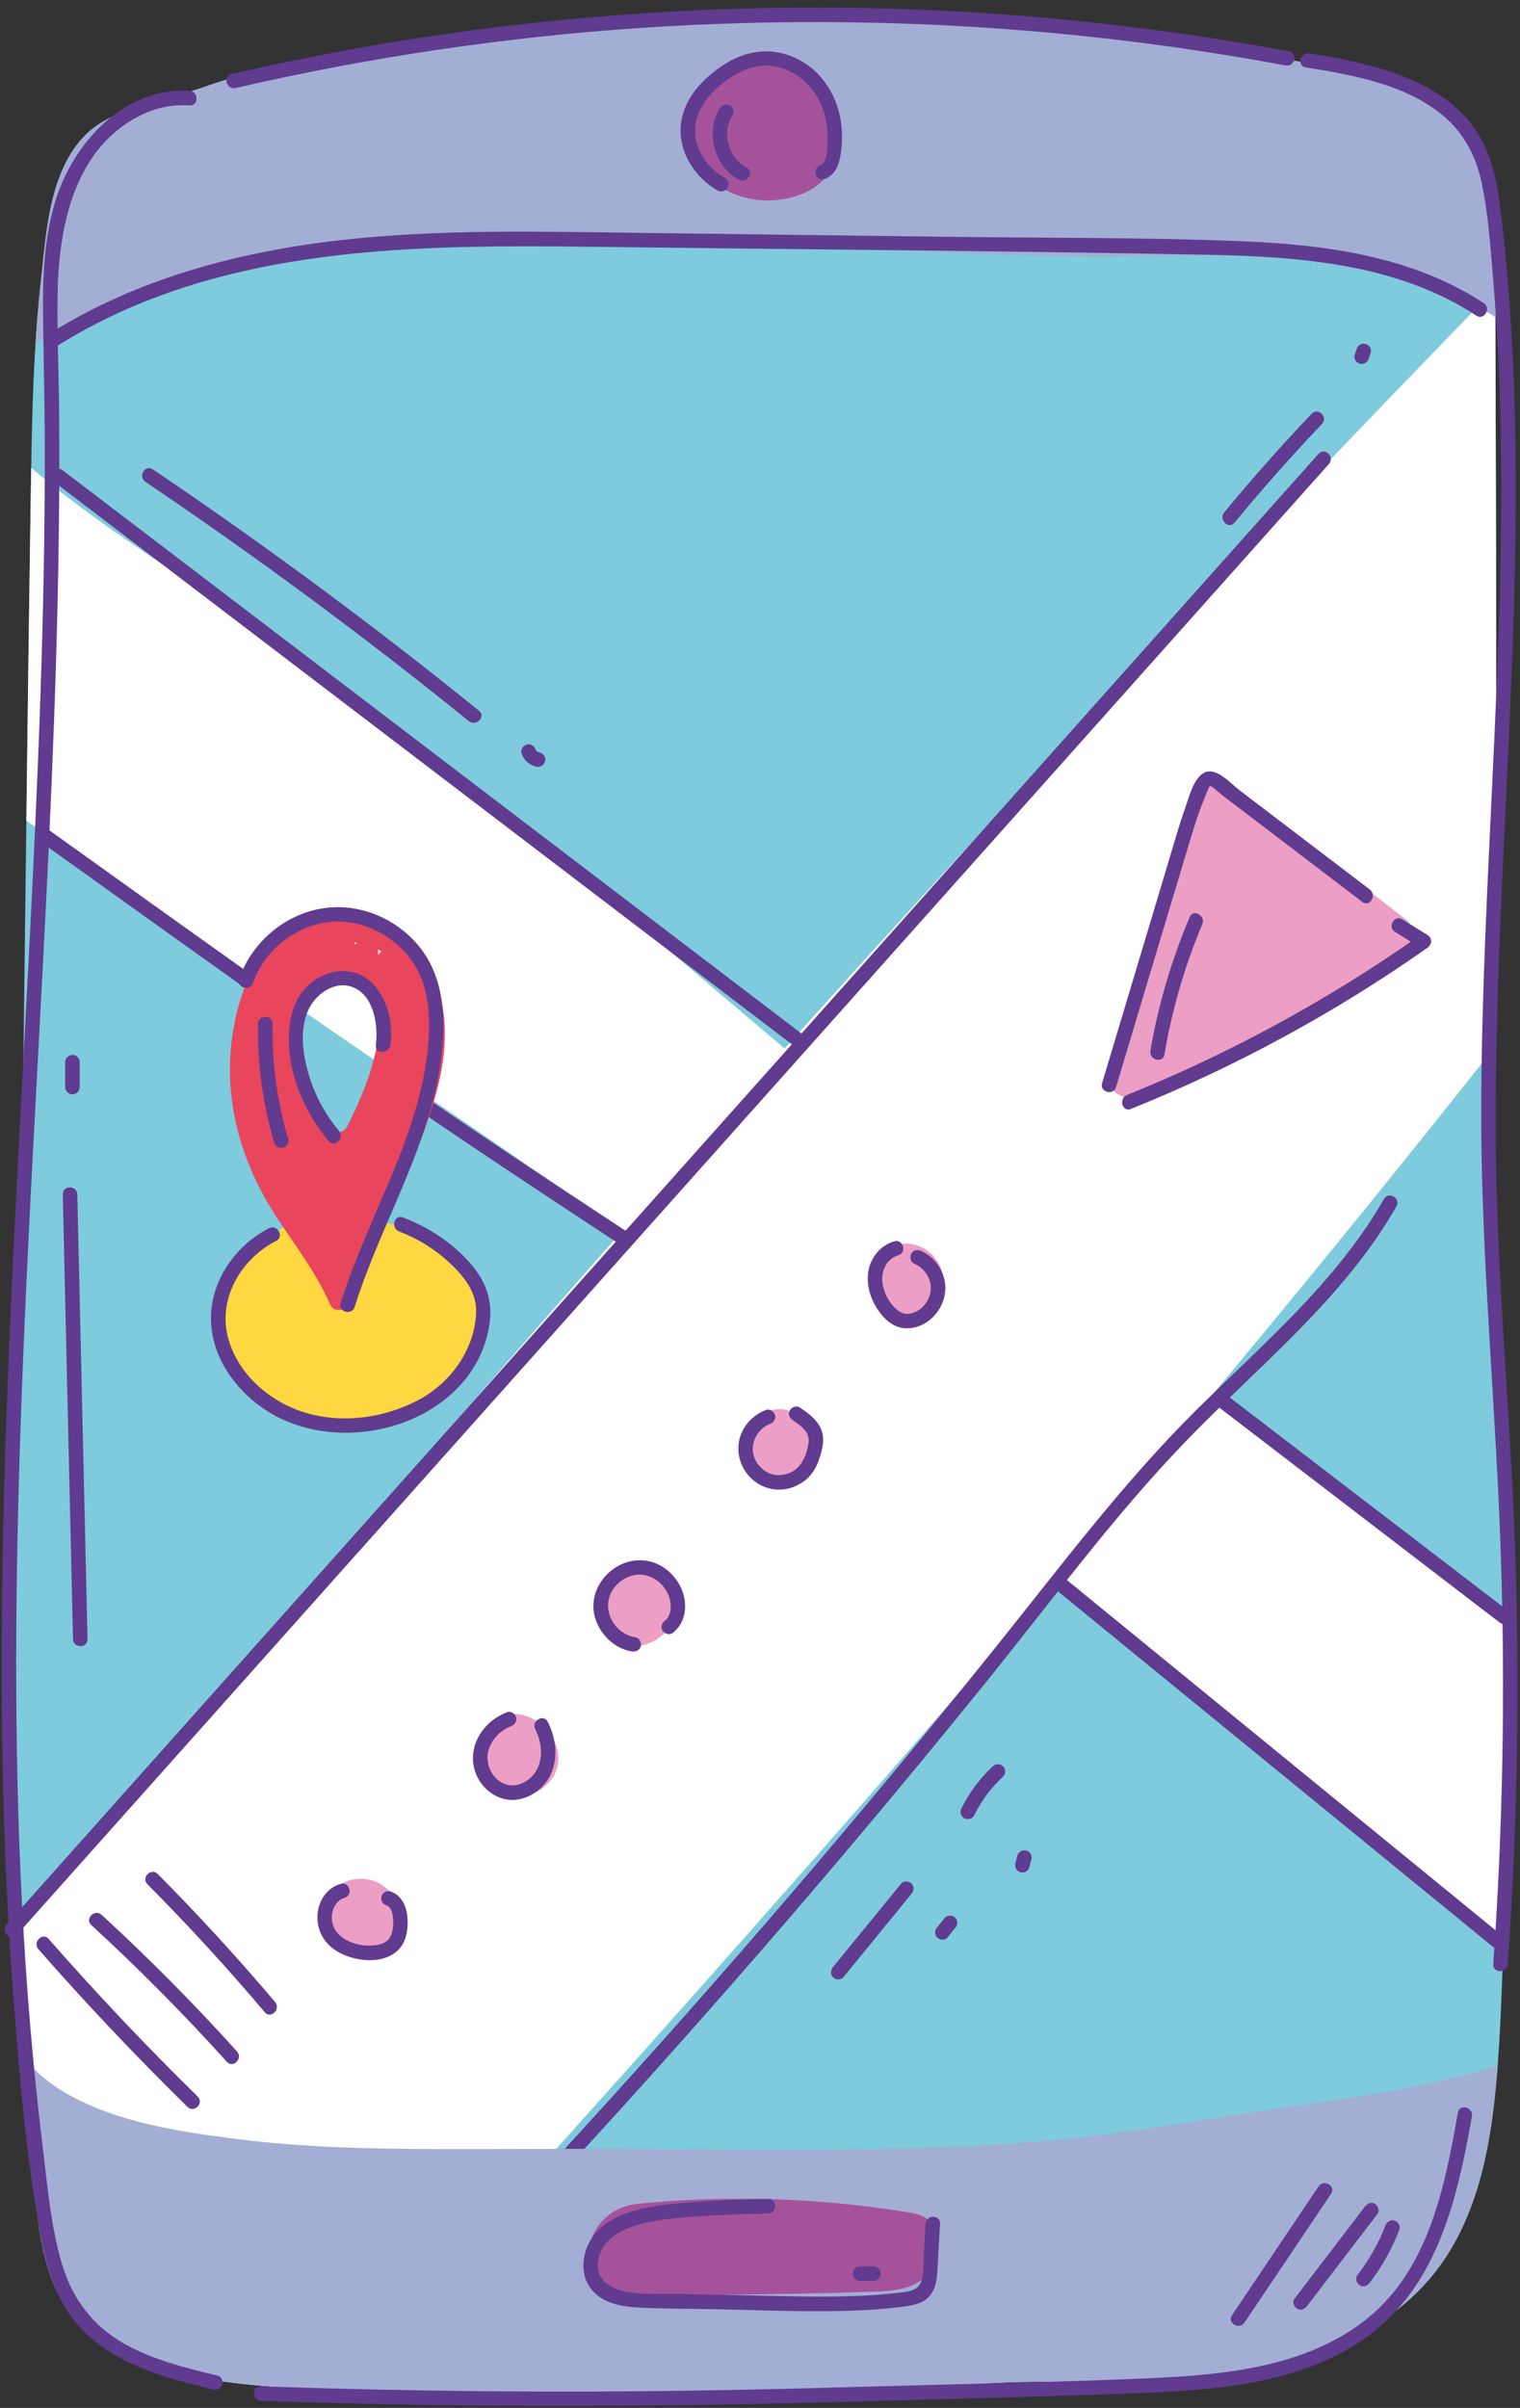
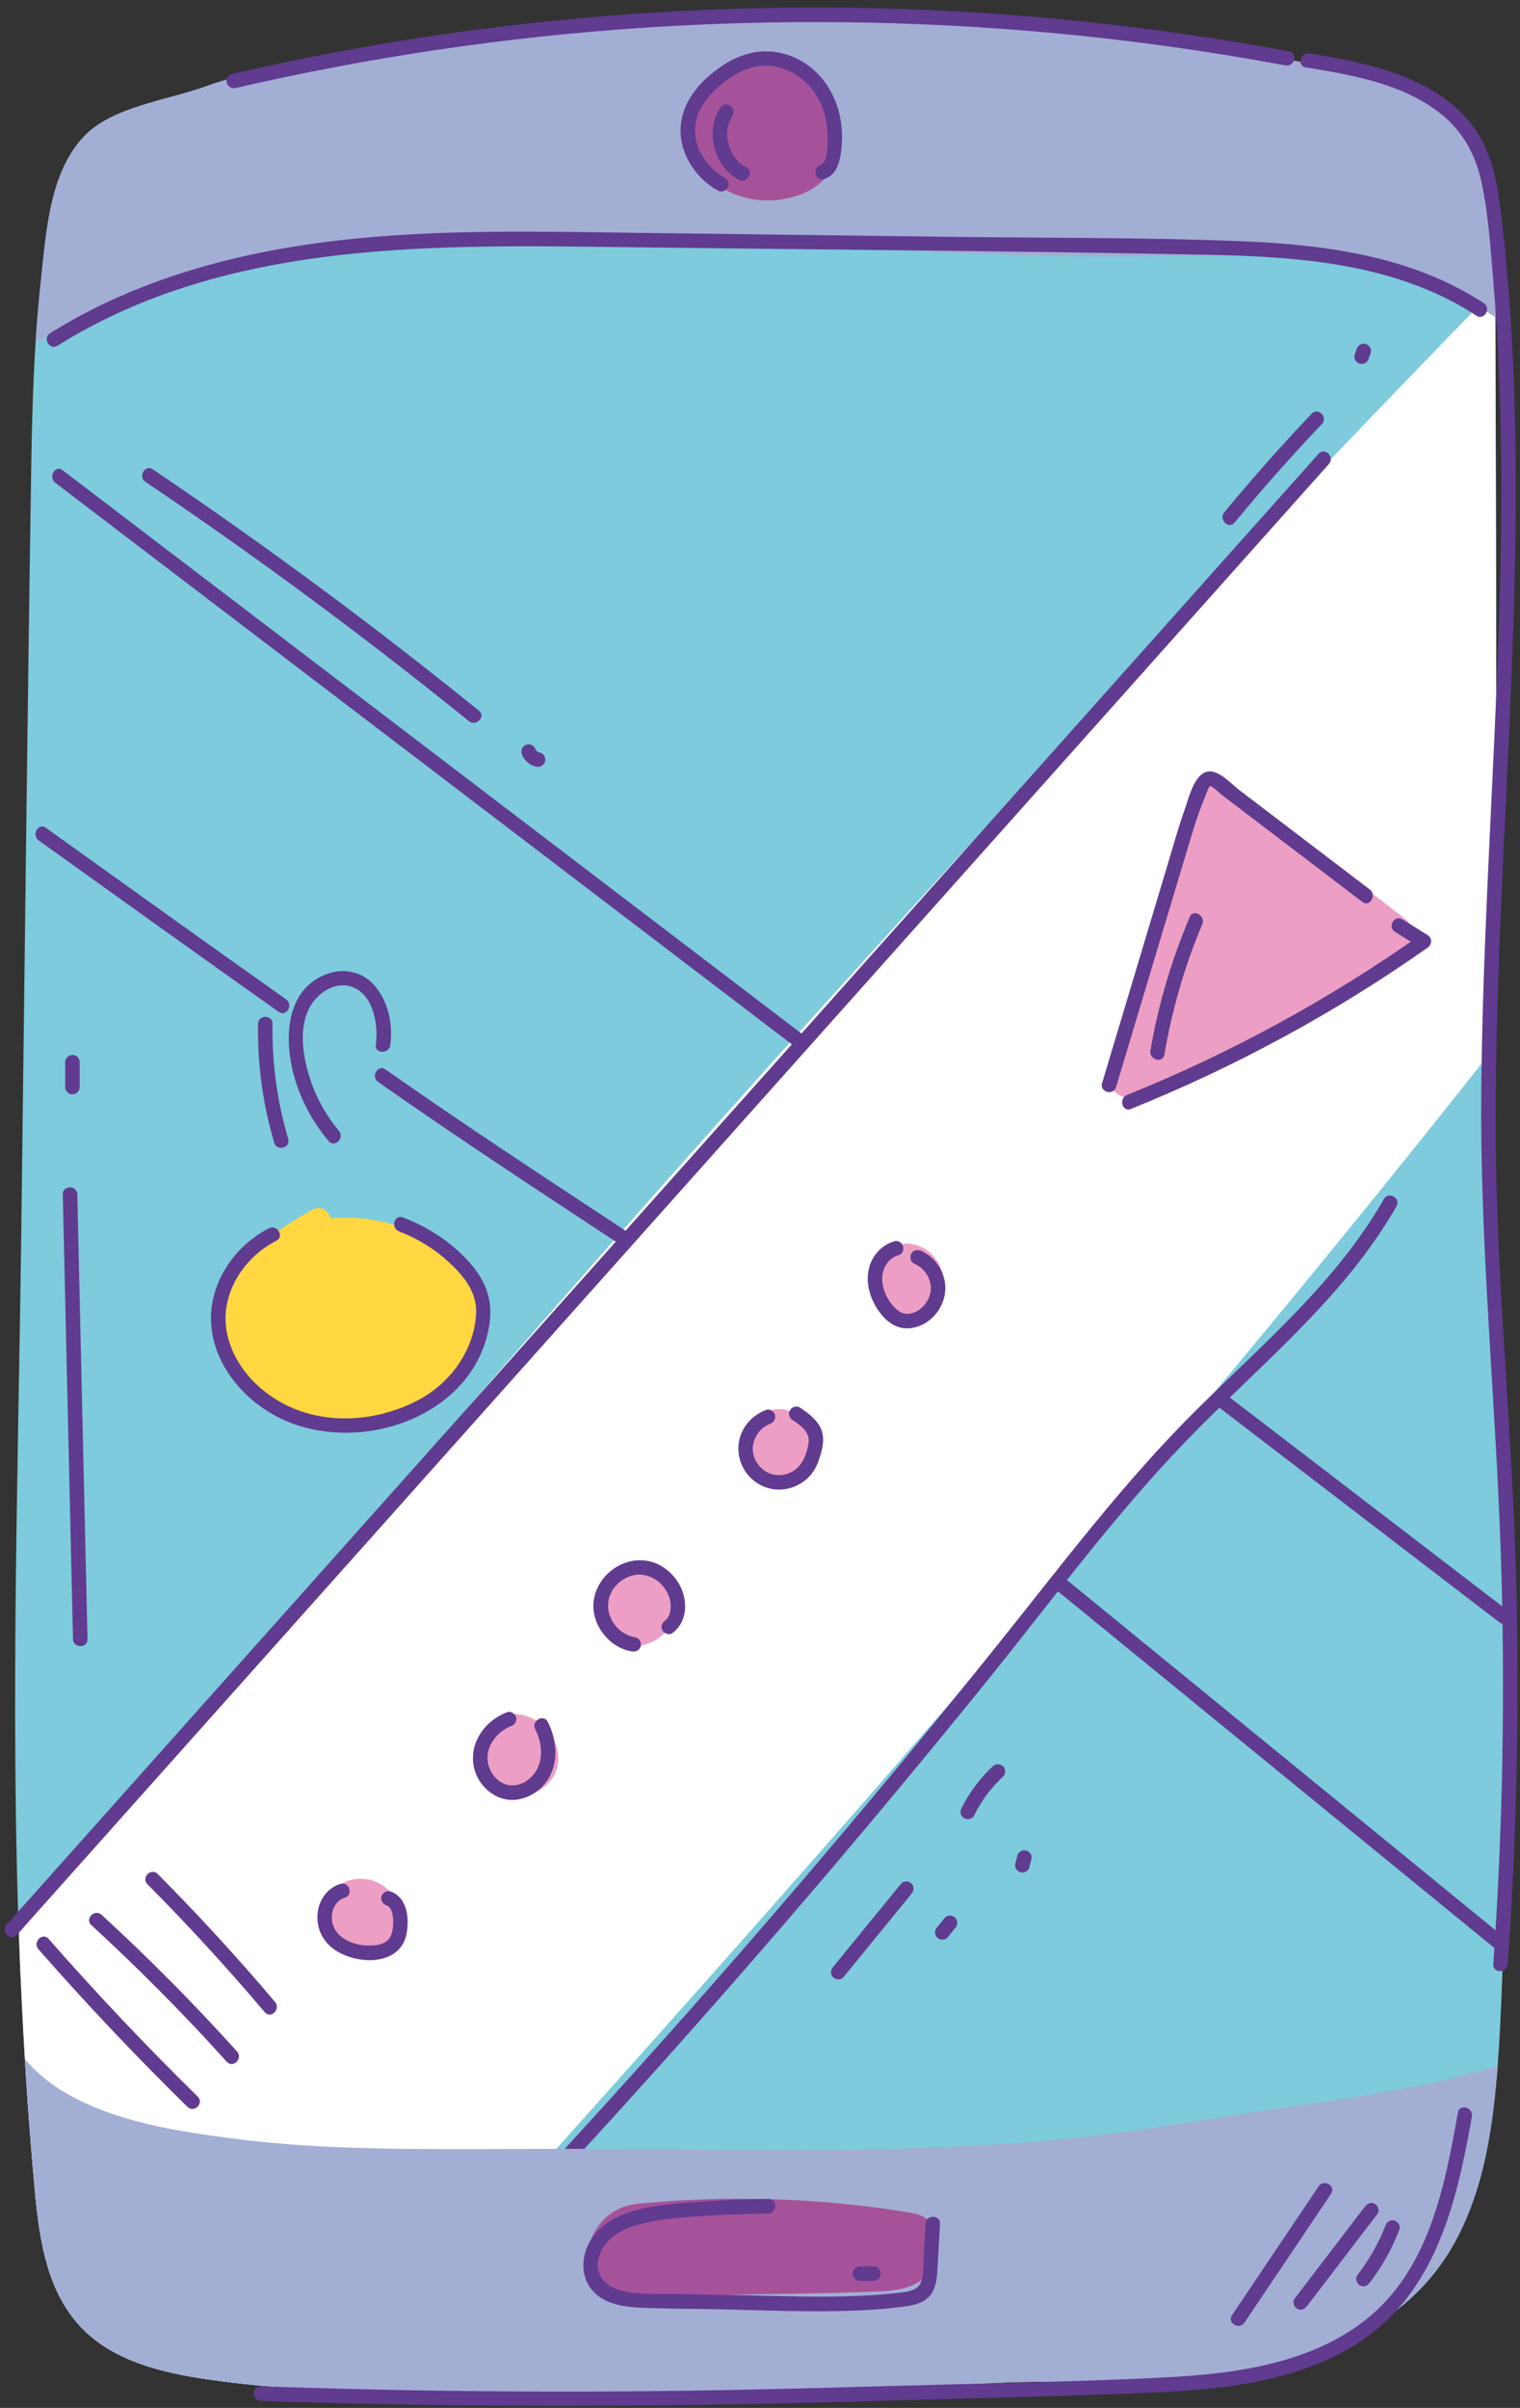
<svg xmlns="http://www.w3.org/2000/svg" height="298.5" preserveAspectRatio="xMidYMid meet" version="1.0" viewBox="118.4 63.2 188.5 298.5" width="188.5" zoomAndPan="magnify">
  <rect x="118.4" y="63.2" width="188.5" height="298.5" fill="#333333" stroke="none" />
  <g id="change1_1">
    <path d="M303.648,89.176c-0.431-5.473-2.106-11.397-7.424-14.009c-3.135-1.54-6.791-2.124-10.17-2.9 c-3.744-0.859-7.505-1.646-11.28-2.359c-7.425-1.404-14.902-2.517-22.411-3.368c-29.8-3.374-60.072-2.283-89.56,3.172 c-6.345,1.174-12.803,2.007-18.902,4.208c-4.567,1.648-11.378,2.497-14.872,5.978c-4.561,4.544-4.917,12.334-5.578,18.333 c-0.845,7.67-1.064,15.39-1.183,23.1c-0.492,31.723-0.827,63.449-1.238,95.173c-0.413,31.808-1.522,63.707,0.099,95.495 c0.395,7.75,0.904,15.503,1.637,23.229c0.556,5.858,1.537,12.209,5.817,16.61c4.726,4.859,12.329,5.957,18.734,6.74 c7.566,0.925,15.201,0.941,22.812,1.027c15.968,0.18,31.94,0.221,47.906-0.135c8.027-0.179,16.053-0.459,24.071-0.874 c7.267-0.375,18.078,0.195,25.308-0.649c11.909-1.39,24.359-4.974,30.894-15.9c3.171-5.302,4.574-11.449,5.311-17.522 c0.841-6.934,0.968-13.954,1.256-20.926c1.322-31.983-1.502-64.907-1.179-96.914c0.321-31.824,0.287-63.65,0.176-95.475 c-0.014-3.978-0.029-7.956-0.045-11.934C303.815,95.913,303.912,92.529,303.648,89.176z" fill="#7dcbdc" />
  </g>
  <g id="change2_1">
-     <path d="M241.455,214.613c-13.711-11.144-27.14-22.619-40.622-34.038c-13.341-11.3-26.819-22.462-40.941-32.781 c-6.832-4.992-13.872-9.658-20.911-14.348c-5.75-3.831-11.454-7.761-16.711-12.248c-0.001,0.044-0.002,0.088-0.002,0.132 c-0.226,14.539-0.417,29.079-0.598,43.619c9.594,6.592,19.188,13.185,28.782,19.777c14.791,10.163,29.586,20.322,44.373,30.491 c7.081,4.87,14.117,9.799,20.935,15.034c6.275,4.819,12.384,9.854,18.414,14.976c12.239,10.396,24.124,21.198,36.262,31.71 c11.11,9.622,22.461,19.003,34.403,27.58c0.012-0.306,0.023-0.613,0.036-0.919c0.549-13.284,0.38-26.731,0.021-40.206 c-7.259-5.276-14.477-10.608-21.639-16.016C269.13,236.705,255.195,225.78,241.455,214.613z" fill="#fff" />
-   </g>
+     </g>
  <g id="change2_2">
    <path d="M225.443,286.689c13.484-15.407,26.836-30.93,39.988-46.622c13.011-15.524,25.822-31.216,38.368-47.118 c0.192-27.246,0.168-54.494,0.074-81.741c-0.014-3.978-0.029-7.956-0.044-11.934c0-0.091,0.001-0.183,0-0.275 c-12.802,13.147-25.499,26.396-38.076,39.759c-15.505,16.474-30.838,33.112-45.994,49.907s-30.137,33.751-44.938,50.861 c-13.353,15.436-26.374,31.154-39.705,46.607c-4.774,5.535-9.638,11.059-14.375,16.688c0.108,3.059,0.232,6.118,0.388,9.175 c0.395,7.75,0.904,15.503,1.637,23.229c0.556,5.858,1.537,12.209,5.817,16.61c4.726,4.859,12.329,5.957,18.734,6.74 c4.365,0.534,8.753,0.761,13.146,0.878c8.015-8.86,16.022-17.727,24.006-26.615C198.214,317.533,211.895,302.169,225.443,286.689z" fill="#fff" />
  </g>
  <g id="change3_1">
    <path d="M126.738,103.485c3.391-1.93,6.786-3.404,10.493-4.601c8.067-2.603,16.442-4.109,24.862-4.983 c32.236-3.344,64.683,1.339,96.971,1.088c11.516-0.089,23.178-0.82,34.341,2.653c3.691,1.148,7.222,2.755,10.434,4.875 c-0.004-1.082-0.008-2.163-0.012-3.245c-0.013-3.361,0.084-6.744-0.18-10.098c-0.431-5.473-2.106-11.397-7.424-14.009 c-3.135-1.54-6.791-2.124-10.17-2.9c-3.744-0.859-7.505-1.646-11.28-2.359c-7.425-1.404-14.902-2.517-22.411-3.368 c-29.8-3.374-60.072-2.283-89.56,3.172c-6.345,1.174-12.803,2.008-18.902,4.208c-4.567,1.648-11.378,2.497-14.872,5.978 c-4.561,4.544-4.917,12.334-5.578,18.333c-0.274,2.49-0.477,4.986-0.638,7.485C124.131,104.988,125.432,104.228,126.738,103.485z" fill="#a3aed5" />
  </g>
  <g fill="#ed9ec4" id="change4_2">
    <path d="M167.279,298.5c-0.175-0.372-0.466-0.716-0.739-1.008c-0.273-0.292-0.607-0.54-0.95-0.742 c-0.73-0.431-1.48-0.593-2.315-0.653c-0.404-0.029-0.867,0.062-1.24,0.126c-0.396,0.068-0.78,0.26-1.137,0.421 c-0.588,0.265-1.048,0.715-1.439,1.215c-0.059,0.044-0.126,0.077-0.181,0.128c-0.327,0.211-0.584,0.492-0.773,0.842 c-0.219,0.344-0.338,0.716-0.356,1.115c-0.089,0.399-0.071,0.797,0.054,1.196c0.166,0.514,0.446,1.009,0.839,1.388 c0.06,0.12,0.116,0.241,0.19,0.356c0.336,0.522,0.774,1.029,1.296,1.396c0.124,0.101,0.264,0.207,0.434,0.332 c0.328,0.24,0.736,0.384,1.11,0.515c0.392,0.138,0.838,0.174,1.244,0.194c0.417,0.02,0.849-0.051,1.252-0.15 c0.744-0.184,1.565-0.646,2.062-1.236c0.53-0.629,0.703-0.941,0.996-1.709c0.154-0.403,0.183-0.859,0.222-1.279 c0.038-0.407-0.057-0.877-0.121-1.251C167.655,299.275,167.458,298.879,167.279,298.5z" fill="inherit" />
    <path d="M186.085,277.486c-0.12-0.14-0.254-0.266-0.397-0.382c-0.327-0.266-0.686-0.574-1.073-0.771 c-0.748-0.382-1.621-0.692-2.478-0.635c-0.403,0.027-0.856,0.061-1.243,0.216c-0.721,0.288-1.072,0.453-1.656,0.987 c-0.14,0.128-0.251,0.296-0.363,0.442c-0.106,0.137-0.237,0.285-0.328,0.441c-0.199,0.34-0.366,0.72-0.453,1.106 c-0.19,0.846-0.174,1.537,0.006,2.386c0.029,0.136,0.073,0.267,0.124,0.396c0.141,0.357,0.294,0.792,0.524,1.124 c0.044,0.064,0.091,0.121,0.135,0.183c0.051,0.111,0.1,0.226,0.15,0.331c0.179,0.372,0.462,0.702,0.728,1.011 c0.266,0.31,0.636,0.571,0.966,0.786c0.671,0.438,1.625,0.695,2.424,0.645c0.396-0.025,0.87-0.072,1.26-0.221 c0.243-0.093,0.634-0.239,0.908-0.396c0.188-0.107,0.356-0.253,0.525-0.384c0.473-0.365,0.703-0.631,1.072-1.146 c0.248-0.346,0.405-0.76,0.54-1.159c0.271-0.8,0.24-1.856-0.022-2.654C187.137,278.888,186.702,278.202,186.085,277.486z" fill="inherit" />
    <path d="M202.601,259.987c-0.289-0.729-0.613-1.388-1.216-1.923c-0.618-0.549-1.187-0.887-1.973-1.149 c-0.765-0.255-1.556-0.216-2.332-0.069c-0.775,0.147-1.378,0.566-1.972,1.049c-0.117,0.095-0.217,0.196-0.312,0.314 c-0.204,0.252-0.412,0.511-0.577,0.793c-0.009,0.006-0.018,0.012-0.026,0.018c-0.24,0.178-0.5,0.353-0.713,0.565 c-0.048,0.048-0.091,0.099-0.133,0.152c-0.196,0.24-0.407,0.484-0.567,0.752c-0.19,0.319-0.335,0.686-0.447,1.036 c-0.021,0.065-0.035,0.131-0.048,0.199c-0.062,0.313-0.113,0.65-0.125,0.971c-0.003,0.068,0.002,0.135,0.008,0.203 c0.025,0.3,0.061,0.617,0.127,0.912c0.018,0.079,0.046,0.152,0.074,0.227c0.113,0.293,0.224,0.604,0.384,0.878 c0.401,0.683,0.924,1.152,1.568,1.595c0.313,0.215,0.69,0.339,1.037,0.48c0.144,0.059,0.289,0.108,0.442,0.138 c0.874,0.172,1.487,0.169,2.363,0.006c0.159-0.029,0.311-0.079,0.462-0.137c0.373-0.144,0.769-0.293,1.114-0.505 c0.334-0.206,0.643-0.463,0.945-0.711c0.135-0.111,0.262-0.232,0.379-0.361c0.384-0.423,0.751-0.889,1.03-1.391 c0.439-0.791,0.65-1.537,0.733-2.428c0.026-0.283-0.014-0.525-0.053-0.812C202.73,260.495,202.707,260.253,202.601,259.987z" fill="inherit" />
    <path d="M218.585,240.618c-0.26-0.675-0.462-1.111-0.981-1.64c-0.48-0.488-0.926-0.696-1.55-0.934 c-0.349-0.133-0.75-0.185-1.122-0.159c-0.346,0.024-0.736,0.046-1.073,0.171c-0.762,0.284-0.977,0.418-1.598,0.928 c-0.172,0.141-0.329,0.327-0.475,0.526c-0.195,0.121-0.381,0.256-0.549,0.423c-0.156,0.202-0.313,0.405-0.469,0.607 c-0.271,0.468-0.408,0.973-0.41,1.514c0.017,0.578,0.033,1.156,0.05,1.735c0.036,0.266,0.071,0.532,0.107,0.798 c0.093,0.39,0.272,0.73,0.537,1.02c0.133,0.225,0.313,0.405,0.538,0.538c0.29,0.265,0.63,0.444,1.02,0.537 c0.786,0.238,1.749,0.232,2.533-0.014c0.824-0.259,1.487-0.657,2.123-1.241c0.292-0.269,0.539-0.62,0.759-0.935 c0.222-0.318,0.366-0.74,0.502-1.078c0.056-0.14,0.102-0.282,0.127-0.431c0.001-0.008,0.003-0.017,0.004-0.026 c0.103-0.305,0.173-0.619,0.174-0.952c-0.001-0.275-0.038-0.54-0.109-0.797C218.698,241.006,218.657,240.805,218.585,240.618z" fill="inherit" />
    <path d="M235.165,220.646c-0.145-0.373-0.282-0.773-0.521-1.101c-0.226-0.309-0.472-0.674-0.778-0.929 c-0.295-0.246-0.639-0.545-1.005-0.718c-0.294-0.139-0.604-0.281-0.916-0.379c-0.082-0.026-0.165-0.044-0.249-0.057 c-0.532-0.143-1.063-0.143-1.595,0c-0.508,0.143-0.949,0.4-1.324,0.771c-0.227,0.287-0.484,0.571-0.663,0.894 c-0.01,0.017-0.017,0.036-0.026,0.053c-0.025,0.024-0.056,0.038-0.081,0.062c-0.263,0.236-0.483,0.537-0.662,0.838 c-0.152,0.256-0.254,0.558-0.362,0.834c-0.024,0.062-0.046,0.123-0.06,0.188c-0.066,0.299-0.101,0.624-0.128,0.929 c-0.005,0.056-0.008,0.111-0.006,0.167c0.011,0.379,0.056,0.767,0.159,1.133c0.203,0.72,0.572,1.342,1.084,1.884 c0.468,0.495,1.221,0.954,1.892,1.09c0.763,0.154,1.566,0.201,2.312-0.076c0.292-0.108,0.723-0.261,1.016-0.465 c0.304-0.211,0.656-0.448,0.907-0.74c0.234-0.272,0.503-0.576,0.671-0.909c0.166-0.329,0.357-0.717,0.429-1.097 c0.066-0.349,0.152-0.79,0.116-1.171C235.341,221.471,235.31,221.019,235.165,220.646z" fill="inherit" />
  </g>
  <g id="change4_1">
    <path d="M292.747,177.183c-7.291-5.675-14.658-11.25-22.111-16.711c-1.308-0.958-3.346-0.22-4.105,1.076 c-0.564,0.965-7.49,23.649-10.794,34.003c-0.361,1.13,0.156,2.467,1.075,3.153c1.038,0.775,2.182,0.752,3.332,0.235 c6.038-2.718,12-5.598,17.933-8.537c2.912-1.442,5.822-2.891,8.724-4.354c2.529-1.275,4.882-2.779,6.414-5.23 C293.847,179.81,293.759,177.97,292.747,177.183z" fill="#ed9ec4" />
  </g>
  <g id="change5_1">
    <path d="M222.38,80.087c-0.169-1.975-0.916-3.892-2.098-5.482c-1.211-1.628-2.88-3.184-4.945-3.569 c-2.49-0.464-5.099,0.662-7.087,2.11c-1.859,1.354-4.227,3.503-3.987,6.04c0.015,0.159,0.054,0.311,0.105,0.457 c-0.053,1.231,0.165,2.48,0.644,3.559c1.61,3.625,6.08,5.209,9.805,4.783c2.047-0.234,4.083-0.912,5.586-2.38 C221.865,84.18,222.553,82.106,222.38,80.087z" fill="#a6529a" />
  </g>
  <g id="change6_1">
    <path d="M305.387,306.685c1.203-17.245,1.511-34.55,0.898-51.827c-0.612-17.233-2.366-34.399-2.404-51.655 c-0.038-17.179,1.022-34.333,1.772-51.489c0.748-17.102,1.195-34.259-0.079-51.348c-0.305-4.085-0.677-8.175-1.232-12.234 c-0.471-3.449-1.323-6.808-3.509-9.593c-3.714-4.732-9.851-6.721-15.52-7.906c-1.496-0.313-3.002-0.573-4.511-0.815 c-1.133-0.182-1.621,1.552-0.479,1.736c5.805,0.931,12.307,2.068,16.972,5.931c2.631,2.178,4.141,5.045,4.847,8.361 c0.84,3.947,1.1,8.068,1.438,12.083c1.412,16.747,1.105,33.579,0.418,50.353c-0.69,16.834-1.767,33.657-1.904,50.509 c-0.138,16.931,1.38,33.742,2.168,50.638c0.789,16.939,0.7,33.918-0.267,50.848c-0.122,2.137-0.259,4.273-0.408,6.408 C303.507,307.841,305.307,307.836,305.387,306.685L305.387,306.685z" fill="#603b8f" />
  </g>
  <g id="change6_2">
    <path d="M120.486,303.064c21.24-23.802,42.479-47.603,63.719-71.405c21.109-23.656,42.219-47.312,63.328-70.967 c11.889-13.323,23.777-26.645,35.666-39.968c0.769-0.862-0.5-2.139-1.273-1.273c-21.173,23.727-42.346,47.454-63.518,71.18 c-21.142,23.692-42.284,47.384-63.425,71.076c-11.923,13.361-23.846,26.722-35.769,40.084 C118.444,302.653,119.713,303.93,120.486,303.064L120.486,303.064z" fill="#603b8f" />
  </g>
  <g id="change6_3">
    <path d="M161.466,360.594c18.528-18.881,36.458-38.348,53.742-58.375c8.59-9.953,17.022-20.042,25.291-30.264 c8.185-10.117,15.914-20.713,24.963-30.091c9.05-9.379,19.554-17.642,26.116-29.115c0.576-1.007-0.979-1.915-1.554-0.908 c-5.842,10.216-14.917,17.88-23.174,26.06c-9.161,9.076-16.88,19.419-24.939,29.452c-16.467,20.5-33.588,40.475-51.327,59.885 c-9.938,10.874-20.072,21.569-30.39,32.083C159.381,360.149,160.653,361.423,161.466,360.594L161.466,360.594z" fill="#603b8f" />
  </g>
  <g id="change6_4">
    <path d="M125.253,123.044c23.926,18.235,47.852,36.469,71.778,54.704c6.742,5.138,13.483,10.276,20.225,15.414 c0.921,0.702,1.819-0.861,0.908-1.554c-23.926-18.235-47.852-36.469-71.778-54.704c-6.742-5.138-13.483-10.276-20.225-15.414 C125.24,120.788,124.343,122.35,125.253,123.044L125.253,123.044z" fill="#603b8f" />
  </g>
  <g id="change6_5">
    <path d="M269.585,237.676c11.596,8.886,23.191,17.771,34.787,26.657c0.919,0.704,1.816-0.858,0.909-1.554 c-11.596-8.886-23.191-17.771-34.787-26.657C269.574,235.418,268.677,236.98,269.585,237.676L269.585,237.676z" fill="#603b8f" />
  </g>
  <g id="change6_6">
    <path d="M249.01,259.992c14.18,11.582,28.359,23.164,42.539,34.746c3.996,3.264,7.992,6.528,11.988,9.792 c0.89,0.727,2.171-0.539,1.273-1.273c-14.18-11.582-28.359-23.164-42.539-34.745c-3.996-3.264-7.992-6.528-11.988-9.792 C249.392,257.992,248.112,259.258,249.01,259.992L249.01,259.992z" fill="#603b8f" />
  </g>
  <g id="change6_7">
    <path d="M165.295,197.329c9.814,6.887,19.839,13.449,29.848,20.046c0.97,0.639,1.873-0.919,0.908-1.554 c-10.009-6.597-20.035-13.158-29.848-20.046C165.253,195.108,164.352,196.668,165.295,197.329L165.295,197.329z" fill="#603b8f" />
  </g>
  <g id="change6_8">
    <path d="M123.191,167.381c9.914,7.101,19.823,14.212,29.776,21.258c0.947,0.671,1.847-0.89,0.908-1.554 c-9.953-7.047-19.861-14.157-29.776-21.258C123.157,165.151,122.257,166.712,123.191,167.381L123.191,167.381z" fill="#603b8f" />
  </g>
  <g id="change7_1">
    <path d="M177.43,223.161c-1.272-2.98-3.931-5.262-6.758-6.734c-3.466-1.804-7.419-2.535-11.28-2.208 c-0.203-0.885-1.171-1.642-2.212-1.069c-1.517,0.836-3.054,1.757-4.485,2.795c-0.863,0.391-1.701,0.841-2.503,1.359 c-0.553,0.357-0.735,0.896-0.677,1.409c-2.092,2.268-3.466,5.032-3.32,8.525c0.281,6.734,5.684,11.865,12.187,12.829 c6.688,0.991,13.872-2.326,17.788-7.789C178.091,229.597,178.747,226.247,177.43,223.161z" fill="#ffd740" />
  </g>
  <g id="change8_1">
-     <path d="M173.446,189.146c-0.307-2.805-1.134-5.635-2.848-7.917c-1.699-2.261-4.417-3.493-7.123-4.103 c-1.47-0.331-2.949-0.4-4.36-0.144c-0.578-0.257-1.286-0.153-1.766,0.511c-0.097,0.04-0.191,0.093-0.287,0.137 c-6.873,1.165-9.509,9.512-10.041,15.66c-0.639,7.396,1.625,14.588,5.643,20.742c2.311,3.54,4.931,6.887,6.628,10.787 c0.675,1.55,2.697,0.532,2.839-0.769c0.318-2.918,2.23-5.587,3.504-8.16c1.415-2.857,2.71-5.772,3.896-8.731 C171.799,201.509,174.124,195.345,173.446,189.146z M162.666,180.073c-0.067,0.066-0.137,0.127-0.197,0.208 c-0.042-0.099-0.096-0.191-0.16-0.276C162.428,180.025,162.547,180.046,162.666,180.073z M159.822,179.971 c0.007-0.001,0.013-0.002,0.02-0.003c-0.008,0.012-0.018,0.021-0.026,0.033C159.818,179.991,159.82,179.981,159.822,179.971z M164.586,195.143c-0.74,2.676-1.894,5.226-3.129,7.705c-0.331,0.666-1.432,1.002-2.052,0.538 c-0.436-0.326-0.727-0.698-0.878-1.126c-0.099-0.136-0.184-0.285-0.244-0.449c-1.145-3.109-2.104-6.272-2.512-9.57 c-0.336-2.719,0.064-5.718,2.567-7.307c2.248-1.428,5.063-0.429,6.285,1.837C165.982,189.291,165.309,192.527,164.586,195.143z M165.409,181.427c-0.039,0.053-0.071,0.111-0.109,0.165c-0.007-0.171-0.007-0.341-0.02-0.513 c-0.004-0.058-0.027-0.104-0.036-0.159c0.153,0.07,0.309,0.137,0.456,0.214C165.59,181.221,165.49,181.318,165.409,181.427z" fill="#e9455c" />
-   </g>
+     </g>
  <g id="change6_9">
    <path d="M160.431,203.383c-1.727-2.065-3.021-4.474-3.77-7.062c-0.722-2.495-1.128-5.416-0.048-7.871 c0.883-2.006,3.289-3.75,5.542-2.872c2.622,1.022,3.174,4.745,2.855,7.156c-0.151,1.145,1.65,1.134,1.8,0 c0.34-2.572-0.264-5.43-2.009-7.415c-1.534-1.746-3.932-2.155-6.05-1.307c-5.085,2.037-5.118,8.32-3.826,12.787 c0.838,2.896,2.302,5.548,4.232,7.856C159.902,205.545,161.17,204.266,160.431,203.383L160.431,203.383z" fill="#603b8f" />
  </g>
  <g id="change6_10">
-     <path d="M162.385,225.215c3.373-10.773,9.815-20.635,10.867-32.077c0.447-4.861-0.088-9.827-3.634-13.466 c-2.935-3.013-7.2-4.556-11.37-3.84c-4.681,0.803-8.642,4.262-10.198,8.716c-0.383,1.096,1.355,1.567,1.736,0.479 c1.318-3.77,4.689-6.608,8.593-7.394c3.889-0.783,7.888,0.892,10.448,3.835c3.151,3.622,3.086,8.784,2.436,13.284 c-0.717,4.962-2.443,9.718-4.36,14.328c-2.159,5.192-4.57,10.282-6.253,15.658C160.303,225.845,162.04,226.319,162.385,225.215 L162.385,225.215z" fill="#603b8f" />
-   </g>
+     </g>
  <g id="change6_11">
    <path d="M151.753,215.464c-4.268,2.176-7.423,6.786-7.178,11.679c0.267,5.325,4.237,9.896,8.936,12.044 c9.697,4.433,23.858-0.448,25.588-11.836c0.496-3.262-0.676-5.793-2.911-8.126c-2.19-2.285-4.873-3.979-7.821-5.107 c-1.083-0.414-1.551,1.325-0.479,1.736c2.258,0.864,4.352,2.132,6.134,3.77c1.865,1.714,3.562,3.751,3.42,6.425 c-0.242,4.551-3.189,8.6-7.141,10.698c-4.38,2.326-9.78,3.017-14.515,1.422c-4.229-1.424-8.011-4.829-9.133-9.245 c-1.234-4.856,1.721-9.721,6.008-11.907C153.694,216.492,152.784,214.939,151.753,215.464L151.753,215.464z" fill="#603b8f" />
  </g>
  <g id="change6_12">
    <path d="M160.64,296.737c-1.558,0.442-2.59,1.853-2.823,3.42c-0.256,1.723,0.38,3.379,1.737,4.482 c2.644,2.15,8.433,2.493,9.26-1.705c0.374-1.896,0.106-4.535-2.002-5.267c-0.459-0.159-0.984,0.182-1.107,0.629 c-0.136,0.495,0.168,0.947,0.629,1.107c0.906,0.315,0.888,2.055,0.775,2.876c-0.08,0.587-0.285,1.208-0.779,1.574 c-0.501,0.372-1.171,0.488-1.779,0.521c-1.244,0.067-2.509-0.194-3.554-0.891c-0.935-0.623-1.463-1.57-1.447-2.601 c0.016-1.051,0.561-2.123,1.569-2.409C162.232,298.157,161.759,296.42,160.64,296.737L160.64,296.737z" fill="#603b8f" />
  </g>
  <g id="change6_13">
    <path d="M181.297,275.451c-1.714,0.659-3.127,1.921-3.835,3.633c-0.675,1.633-0.517,3.516,0.477,4.989 c0.987,1.463,2.656,2.439,4.455,2.233c1.796-0.206,3.441-1.393,4.239-3.016c1.043-2.12,0.736-4.582-0.302-6.638 c-0.522-1.034-2.075-0.124-1.554,0.908c0.663,1.313,0.937,2.864,0.502,4.291c-0.358,1.175-1.302,2.192-2.49,2.55 c-2.476,0.746-4.456-1.944-3.811-4.223c0.383-1.354,1.493-2.49,2.798-2.992c0.453-0.174,0.766-0.605,0.629-1.107 C182.285,275.646,181.753,275.276,181.297,275.451L181.297,275.451z" fill="#603b8f" />
  </g>
  <g id="change6_14">
    <path d="M197.229,266.182c-2.69-0.433-4.366-3.53-2.837-5.904c0.683-1.061,1.923-1.836,3.196-1.876 c1.293-0.04,2.534,0.678,3.262,1.731c0.397,0.575,0.683,1.25,0.721,1.954c0.037,0.684-0.094,1.566-0.689,2.006 c-0.39,0.289-0.587,0.78-0.323,1.231c0.225,0.385,0.838,0.614,1.231,0.323c1.723-1.276,1.925-3.622,1.119-5.491 c-0.739-1.712-2.359-3.131-4.22-3.459c-3.962-0.7-7.714,3.247-6.454,7.173c0.647,2.015,2.393,3.706,4.516,4.048 c0.479,0.077,0.968-0.124,1.107-0.629C197.975,266.86,197.711,266.259,197.229,266.182L197.229,266.182z" fill="#603b8f" />
  </g>
  <g id="change6_15">
    <path d="M213.402,237.982c-1.719,0.641-3.074,2.154-3.372,3.992c-0.293,1.813,0.438,3.656,1.878,4.797 c1.406,1.115,3.289,1.406,4.961,0.733c0.834-0.336,1.585-0.849,2.147-1.557c0.661-0.832,1.004-1.843,1.268-2.86 c0.295-1.138,0.311-2.292-0.362-3.303c-0.588-0.884-1.452-1.514-2.323-2.098c-0.404-0.271-0.997-0.078-1.231,0.323 c-0.259,0.442-0.082,0.96,0.323,1.231c0.971,0.651,2.18,1.473,1.985,2.799c-0.197,1.343-0.725,2.827-1.948,3.545 c-1,0.586-2.252,0.67-3.269,0.082c-0.99-0.572-1.701-1.666-1.708-2.824c-0.009-1.329,0.874-2.657,2.129-3.124 c0.455-0.17,0.766-0.609,0.629-1.107C214.389,238.173,213.86,237.811,213.402,237.982L213.402,237.982z" fill="#603b8f" />
  </g>
  <g id="change6_16">
    <path d="M229.308,217.081c-1.697,0.471-2.955,2.017-3.226,3.74c-0.312,1.986,0.469,3.977,1.748,5.482 c0.604,0.711,1.425,1.314,2.355,1.498c0.971,0.192,1.981-0.037,2.838-0.513c1.55-0.862,2.589-2.591,2.611-4.365 c0.024-1.946-1.203-3.863-2.984-4.648c-0.444-0.196-0.966-0.13-1.231,0.323c-0.224,0.382-0.124,1.034,0.323,1.231 c1.068,0.471,1.856,1.399,2.056,2.564c0.193,1.124-0.326,2.279-1.182,3.001c-0.435,0.367-1.002,0.634-1.573,0.676 c-0.628,0.046-1.161-0.251-1.6-0.677c-0.958-0.93-1.637-2.327-1.639-3.672c-0.001-1.26,0.719-2.553,1.984-2.904 C230.902,218.508,230.428,216.771,229.308,217.081L229.308,217.081z" fill="#603b8f" />
  </g>
  <g id="change6_17">
    <path d="M256.809,197.954c3.048-10.162,6.081-20.328,9.143-30.485c0.349-1.158,0.701-2.315,1.106-3.455 c0.226-0.637,0.465-1.271,0.733-1.892c0.09-0.209,0.484-1.414,0.675-1.476c0.201-0.065,1.277,0.955,1.462,1.097 c0.528,0.402,1.056,0.804,1.584,1.206c1.056,0.804,2.112,1.609,3.169,2.413c4.225,3.217,8.45,6.435,12.675,9.652 c0.921,0.702,1.819-0.861,0.909-1.554c-3.631-2.765-7.262-5.53-10.892-8.295c-1.782-1.357-3.565-2.715-5.347-4.072 c-1.06-0.807-2.829-2.893-4.324-2.086c-1.329,0.717-1.906,3.197-2.379,4.527c-0.734,2.063-1.323,4.177-1.952,6.274 c-1.288,4.293-2.575,8.586-3.863,12.879c-1.478,4.929-2.957,9.858-4.435,14.787C254.74,198.587,256.477,199.063,256.809,197.954 L256.809,197.954z" fill="#603b8f" />
  </g>
  <g id="change6_18">
    <path d="M258.639,200.674c12.994-5.238,25.351-11.934,36.807-20c0.551-0.388,0.606-1.177,0-1.554 c-1.044-0.65-2.089-1.3-3.133-1.951c-0.986-0.614-1.891,0.943-0.909,1.554c1.044,0.65,2.089,1.3,3.133,1.951 c0-0.518,0-1.036,0-1.554c-11.322,7.971-23.534,14.642-36.377,19.818C257.1,199.366,257.563,201.108,258.639,200.674 L258.639,200.674z" fill="#603b8f" />
  </g>
  <g id="change3_2">
    <path d="M272.152,325.295c-8.163,1.267-16.249,2.639-24.492,3.329c-8.309,0.695-16.647,0.975-24.983,1.062 c-8.365,0.087-16.731-0.018-25.096-0.086c-8.417-0.068-16.832,0.044-25.248,0.012c-8.179-0.031-16.38-0.207-24.503-1.241 c-7.144-0.909-14.936-2.04-21.265-5.698c-1.957-1.131-3.655-2.543-5.073-4.188c0.337,5.587,0.746,11.171,1.275,16.741 c0.556,5.858,1.537,12.209,5.817,16.61c4.726,4.859,12.329,5.957,18.734,6.74c7.566,0.925,15.201,0.941,22.812,1.027 c15.968,0.18,31.94,0.221,47.906-0.135c8.027-0.179,16.053-0.459,24.071-0.874c7.267-0.375,18.078,0.195,25.308-0.649 c11.909-1.39,24.359-4.974,30.894-15.9c3.171-5.302,4.574-11.449,5.311-17.522c0.212-1.744,0.378-3.494,0.513-5.248 C293.796,322.487,282.824,323.639,272.152,325.295z" fill="#a3aed5" />
  </g>
  <g id="change5_2">
    <path d="M234.367,340.052c-0.339-1.686-1.482-2.289-3.064-2.552c-7.147-1.189-14.411-1.755-21.656-1.727 c-4.042,0.016-8.084,0.222-12.107,0.617c-3.728,0.366-6.015,3.119-6.409,6.812c-0.589,5.525,4.77,4.735,8.496,4.655 c1.888-0.04,3.776-0.081,5.664-0.121c7.408-0.159,14.835-0.177,22.239-0.479c2.354-0.096,5.112-0.57,6.386-2.811 C234.634,343.181,234.649,341.453,234.367,340.052z" fill="#a6529a" />
  </g>
  <g id="change6_19">
    <path d="M213.658,335.798c-3.094,0.072-6.191,0.143-9.277,0.394c-2.745,0.223-5.68,0.434-8.293,1.368 c-2.087,0.746-3.956,2.041-4.848,4.133c-0.798,1.87-0.686,4.072,0.763,5.6c1.468,1.547,3.747,1.88,5.773,1.978 c3.043,0.147,6.103,0.13,9.149,0.19c6.137,0.12,12.309,0.428,18.444,0.129c1.688-0.082,3.372-0.223,5.047-0.447 c1.28-0.172,2.623-0.4,3.429-1.524c0.734-1.023,0.768-2.328,0.838-3.538c0.101-1.735,0.196-3.47,0.294-5.205 c0.065-1.157-1.735-1.154-1.8,0c-0.071,1.262-0.143,2.524-0.214,3.786c-0.061,1.075,0.045,2.34-0.319,3.37 c-0.457,1.295-2.031,1.297-3.187,1.431c-1.279,0.148-2.562,0.248-3.848,0.315c-5.082,0.264-10.185,0.049-15.27-0.05 c-2.602-0.051-5.204-0.102-7.805-0.152c-2.167-0.042-4.456,0.112-6.595-0.3c-2.026-0.391-3.783-1.668-3.341-3.957 c0.424-2.196,2.343-3.51,4.351-4.151c2.602-0.831,5.433-1.033,8.142-1.23c2.85-0.208,5.709-0.273,8.565-0.339 C214.814,337.572,214.818,335.772,213.658,335.798L213.658,335.798z" fill="#603b8f" />
  </g>
  <g id="change6_20">
-     <path d="M145.339,357.685c-3.966-0.952-8.024-1.952-11.598-3.983c-3.874-2.201-6.377-5.566-7.646-9.818 c-1.382-4.626-1.794-9.586-2.379-14.36c-0.616-5.028-1.132-10.068-1.56-15.115c-1.727-20.369-1.998-40.835-1.569-61.265 c0.431-20.526,1.569-41.028,2.665-61.526c1.097-20.517,2.156-41.042,2.434-61.589c0.07-5.174,0.09-10.348,0.048-15.523 c-0.04-4.921-0.26-9.848-0.193-14.768c0.117-8.504,2.096-18.403,10.615-22.397c1.81-0.849,3.758-1.198,5.748-1.082 c1.157,0.068,1.153-1.732,0-1.8c-8.116-0.475-14.414,6.421-16.635,13.649c-1.409,4.586-1.579,9.455-1.529,14.218 c0.055,5.262,0.199,10.521,0.213,15.783c0.057,21.282-0.883,42.55-1.987,63.798c-1.109,21.341-2.388,42.677-2.999,64.041 c-0.608,21.26-0.552,42.563,1.018,63.783c0.757,10.233,1.621,20.61,3.463,30.714c0.773,4.239,2.139,8.479,5.206,11.635 c2.745,2.825,6.425,4.505,10.123,5.697c2.001,0.645,4.042,1.152,6.085,1.642C145.986,359.691,146.466,357.956,145.339,357.685 L145.339,357.685z" fill="#603b8f" />
-   </g>
+     </g>
  <g id="change6_21">
    <path d="M150.759,360.821c24.632,0.853,49.263,0.78,73.897,0.08c11.885-0.338,23.779-0.592,35.66-1.061 c8.979-0.355,18.691-1.182,26.452-6.159c9.707-6.223,12.286-17.486,14.167-28.115c0.201-1.133-1.534-1.619-1.736-0.478 c-1.659,9.373-3.659,19.701-11.654,25.857c-7.326,5.641-17.164,6.638-26.091,7.047c-11.433,0.524-22.892,0.707-34.332,1.038 c-11.959,0.347-23.92,0.614-35.885,0.644c-13.495,0.034-26.991-0.187-40.478-0.654 C149.6,358.981,149.602,360.781,150.759,360.821L150.759,360.821z" fill="#603b8f" />
  </g>
  <g id="change6_22">
    <path d="M125.526,106.06c20.283-12.694,44.997-12.541,68.088-12.246c24.711,0.316,49.429,0.477,74.137,0.958 c11.57,0.225,23.782,1.036,33.741,7.557c0.972,0.636,1.875-0.921,0.908-1.554c-8.891-5.822-19.648-7.252-30.048-7.671 c-12.1-0.488-24.241-0.392-36.349-0.547c-12.717-0.163-25.433-0.325-38.15-0.488c-12.524-0.16-25.112-0.502-37.579,0.946 c-12.493,1.451-24.917,4.77-35.657,11.492C123.638,105.119,124.54,106.677,125.526,106.06L125.526,106.06z" fill="#603b8f" />
  </g>
  <g id="change6_23">
    <path d="M208.311,85.265c-2.007-1.131-3.583-3.214-3.707-5.572c-0.129-2.451,1.386-4.499,3.194-5.992 c1.993-1.645,4.403-2.831,7.024-2.198c2.368,0.571,4.272,2.214,5.3,4.407c0.608,1.297,0.893,2.749,0.909,4.177 c0.009,0.809,0.098,3.238-0.885,3.574c-1.09,0.372-0.622,2.112,0.479,1.736c1.425-0.487,1.859-1.872,2.057-3.238 c0.226-1.563,0.187-3.146-0.152-4.691c-0.67-3.052-2.628-5.785-5.508-7.093c-3.092-1.404-6.211-0.912-8.993,0.936 c-2.523,1.676-4.809,4.1-5.181,7.228c-0.403,3.383,1.67,6.654,4.556,8.28C208.413,87.388,209.321,85.834,208.311,85.265 L208.311,85.265z" fill="#603b8f" />
  </g>
  <g id="change6_24">
    <path d="M147.61,74.111c16.656-3.843,33.607-6.352,50.665-7.477c16.895-1.115,33.879-0.896,50.739,0.664 c9.657,0.893,19.268,2.238,28.803,4.011c1.132,0.211,1.618-1.524,0.479-1.736c-16.883-3.14-34.011-4.938-51.18-5.347 c-17.17-0.409-34.362,0.57-51.378,2.897c-9.61,1.314-19.155,3.072-28.606,5.252C146.003,72.636,146.481,74.372,147.61,74.111 L147.61,74.111z" fill="#603b8f" />
  </g>
  <g id="change6_25">
    <path d="M129.253,266.397c-0.422-18.377-0.845-36.755-1.267-55.132c-0.027-1.156-1.827-1.161-1.8,0 c0.422,18.377,0.845,36.755,1.267,55.132C127.479,267.553,129.279,267.557,129.253,266.397L129.253,266.397z" fill="#603b8f" />
  </g>
  <g id="change6_26">
    <path d="M128.284,197.962c0-1.03,0-2.059,0-3.089c0-0.471-0.414-0.922-0.9-0.9c-0.488,0.022-0.9,0.395-0.9,0.9 c0,1.03,0,2.059,0,3.089c0,0.471,0.414,0.922,0.9,0.9C127.872,198.84,128.284,198.466,128.284,197.962L128.284,197.962z" fill="#603b8f" />
  </g>
  <g id="change6_27">
    <path d="M136.437,122.934c13.786,9.301,27.167,19.192,40.096,29.652c0.893,0.722,2.174-0.544,1.273-1.273 c-13.048-10.556-26.547-20.547-40.461-29.933C136.382,120.73,135.48,122.289,136.437,122.934L136.437,122.934z" fill="#603b8f" />
  </g>
  <g id="change6_28">
    <path d="M183.085,156.612c0.072,0.196,0.154,0.396,0.276,0.568c0.12,0.17,0.251,0.34,0.411,0.476 c0.156,0.132,0.323,0.264,0.509,0.355c0.19,0.093,0.392,0.179,0.601,0.219c0.12,0.038,0.239,0.043,0.359,0.016 c0.12-0.005,0.231-0.041,0.335-0.107c0.105-0.057,0.189-0.134,0.253-0.232c0.08-0.087,0.133-0.189,0.161-0.306 c0.052-0.23,0.041-0.489-0.091-0.693c-0.121-0.188-0.31-0.37-0.538-0.414c-0.106-0.02-0.209-0.052-0.309-0.093 c0.072,0.03,0.143,0.06,0.215,0.091c-0.125-0.054-0.243-0.123-0.351-0.207c0.061,0.047,0.121,0.094,0.182,0.141 c-0.107-0.084-0.204-0.181-0.287-0.289c0.047,0.061,0.094,0.121,0.141,0.182c-0.079-0.104-0.145-0.217-0.196-0.337 c0.03,0.072,0.06,0.143,0.091,0.215c-0.009-0.021-0.017-0.042-0.025-0.063c-0.028-0.117-0.082-0.219-0.161-0.306 c-0.063-0.098-0.148-0.175-0.253-0.232c-0.103-0.066-0.215-0.101-0.335-0.107c-0.12-0.027-0.239-0.021-0.359,0.016 c-0.218,0.07-0.428,0.205-0.538,0.414C183.068,156.122,183.002,156.387,183.085,156.612L183.085,156.612z" fill="#603b8f" />
  </g>
  <g id="change6_29">
    <path d="M271.499,127.986c3.468-4.201,7.082-8.279,10.837-12.226c0.798-0.839-0.472-2.114-1.273-1.273 c-3.755,3.947-7.369,8.024-10.837,12.226C269.494,127.6,270.761,128.88,271.499,127.986L271.499,127.986z" fill="#603b8f" />
  </g>
  <g id="change6_30">
    <path d="M288.132,107.652c0.084-0.236,0.168-0.472,0.251-0.708c0.038-0.12,0.043-0.239,0.016-0.359 c-0.005-0.12-0.041-0.231-0.107-0.335c-0.057-0.105-0.134-0.189-0.232-0.253c-0.087-0.08-0.189-0.133-0.306-0.161 c-0.08-0.011-0.16-0.021-0.239-0.032c-0.162,0.001-0.314,0.041-0.454,0.123c-0.061,0.047-0.121,0.094-0.182,0.141 c-0.112,0.112-0.189,0.245-0.231,0.397c-0.084,0.236-0.168,0.472-0.251,0.708c-0.038,0.12-0.043,0.239-0.016,0.359 c0.005,0.12,0.041,0.231,0.107,0.335c0.057,0.105,0.134,0.189,0.232,0.253c0.087,0.08,0.189,0.133,0.306,0.161 c0.08,0.011,0.159,0.021,0.239,0.032c0.162-0.001,0.314-0.041,0.454-0.123c0.061-0.047,0.121-0.094,0.182-0.141 C288.012,107.937,288.089,107.804,288.132,107.652L288.132,107.652z" fill="#603b8f" />
  </g>
  <g id="change6_31">
    <path d="M222.986,308.312c2.817-3.448,5.635-6.897,8.452-10.345c0.307-0.376,0.368-0.905,0-1.273 c-0.317-0.317-0.964-0.378-1.273,0c-2.817,3.448-5.635,6.897-8.452,10.345c-0.307,0.376-0.368,0.905,0,1.273 C222.031,308.629,222.677,308.69,222.986,308.312L222.986,308.312z" fill="#603b8f" />
  </g>
  <g id="change6_32">
    <path d="M239.194,288.269c0.461-0.927,1-1.813,1.617-2.645c0.034-0.046,0.069-0.092,0.103-0.138 c0.033-0.044,0.075-0.098,0.017-0.023c0.08-0.102,0.16-0.203,0.242-0.303c0.164-0.2,0.332-0.397,0.505-0.59 c0.355-0.396,0.728-0.775,1.117-1.138c0.345-0.322,0.35-0.952,0-1.273c-0.37-0.339-0.905-0.343-1.273,0 c-1.589,1.481-2.916,3.255-3.883,5.2c-0.209,0.421-0.127,0.994,0.323,1.231C238.37,288.807,238.971,288.719,239.194,288.269 L239.194,288.269z" fill="#603b8f" />
  </g>
  <g id="change6_33">
    <path d="M235.902,303.39c0.317-0.396,0.634-0.792,0.95-1.188c0.088-0.082,0.15-0.178,0.186-0.29 c0.056-0.107,0.082-0.223,0.078-0.347c0.005-0.124-0.021-0.24-0.078-0.347c-0.036-0.112-0.098-0.208-0.186-0.29 c-0.172-0.157-0.397-0.274-0.636-0.264c-0.08,0.011-0.16,0.021-0.239,0.032c-0.152,0.043-0.285,0.12-0.397,0.231 c-0.317,0.396-0.634,0.792-0.951,1.188c-0.088,0.082-0.15,0.178-0.186,0.29c-0.056,0.107-0.082,0.223-0.078,0.347 c-0.005,0.124,0.021,0.24,0.078,0.347c0.036,0.112,0.098,0.208,0.186,0.29c0.172,0.157,0.397,0.274,0.636,0.264 c0.08-0.011,0.16-0.021,0.239-0.032C235.657,303.579,235.789,303.502,235.902,303.39L235.902,303.39z" fill="#603b8f" />
  </g>
  <g id="change6_34">
    <path d="M246.061,294.663c0.08-0.317,0.159-0.633,0.239-0.95c0.038-0.12,0.043-0.239,0.016-0.359 c-0.005-0.12-0.041-0.231-0.107-0.335c-0.057-0.105-0.134-0.189-0.232-0.253c-0.087-0.08-0.189-0.133-0.306-0.161 c-0.08-0.011-0.16-0.021-0.239-0.032c-0.162,0.001-0.314,0.041-0.454,0.123c-0.195,0.126-0.356,0.308-0.414,0.538 c-0.08,0.317-0.159,0.633-0.239,0.95c-0.038,0.12-0.043,0.239-0.016,0.359c0.005,0.12,0.041,0.231,0.107,0.335 c0.057,0.105,0.134,0.189,0.232,0.253c0.087,0.08,0.189,0.133,0.306,0.161c0.08,0.011,0.16,0.021,0.239,0.032 c0.162-0.001,0.314-0.041,0.454-0.123C245.842,295.075,246.003,294.893,246.061,294.663L246.061,294.663z" fill="#603b8f" />
  </g>
  <g id="change6_35">
    <path d="M272.736,351.115c3.58-5.323,7.159-10.645,10.739-15.968c0.648-0.964-0.91-1.866-1.554-0.908 c-3.58,5.323-7.159,10.645-10.739,15.968C270.534,351.17,272.092,352.072,272.736,351.115L272.736,351.115z" fill="#603b8f" />
  </g>
  <g id="change6_42">
    <path d="M280.486,349.075c2.916-3.813,5.832-7.626,8.748-11.439c0.296-0.386,0.06-1.007-0.323-1.231 c-0.463-0.271-0.935-0.064-1.231,0.323c-2.916,3.813-5.832,7.626-8.748,11.439c-0.296,0.386-0.06,1.007,0.323,1.231 C279.718,349.669,280.19,349.463,280.486,349.075L280.486,349.075z" fill="#603b8f" />
  </g>
  <g id="change6_37">
    <path d="M288.268,346.178c1.549-2.01,2.769-4.234,3.68-6.601c0.175-0.454-0.193-0.987-0.629-1.107 c-0.508-0.14-0.932,0.173-1.107,0.629c-0.845,2.195-2.05,4.292-3.499,6.171c-0.297,0.385-0.059,1.008,0.323,1.231 C287.501,346.772,287.97,346.564,288.268,346.178L288.268,346.178z" fill="#603b8f" />
  </g>
  <g id="change6_43">
    <path d="M123.162,304.835c5.914,6.743,12.079,13.261,18.484,19.54c0.828,0.812,2.102-0.46,1.273-1.273 c-6.405-6.279-12.571-12.796-18.484-19.54C123.67,302.689,122.401,303.966,123.162,304.835L123.162,304.835z" fill="#603b8f" />
  </g>
  <g id="change6_41">
    <path d="M129.727,301.846c5.863,5.379,11.468,11.032,16.796,16.941c0.777,0.862,2.047-0.414,1.273-1.273 c-5.328-5.909-10.933-11.563-16.796-16.941C130.148,299.792,128.871,301.061,129.727,301.846L129.727,301.846z" fill="#603b8f" />
  </g>
  <g id="change6_39">
    <path d="M136.684,296.781c5.06,5.093,9.915,10.385,14.552,15.866c0.749,0.886,2.017-0.393,1.273-1.273 c-4.637-5.481-9.492-10.774-14.552-15.866C137.139,294.685,135.866,295.958,136.684,296.781L136.684,296.781z" fill="#603b8f" />
  </g>
  <g id="change6_36">
    <path d="M154.139,204.38c-1.367-4.635-2.019-9.425-1.94-14.257c0.019-1.159-1.781-1.159-1.8,0 c-0.081,4.981,0.596,9.957,2.005,14.735C152.731,205.967,154.468,205.495,154.139,204.38L154.139,204.38z" fill="#603b8f" />
  </g>
  <g id="change6_44">
    <path d="M207.694,76.595c-1.887,2.922-0.734,7.29,2.355,8.894c1.027,0.533,1.938-1.02,0.908-1.554 c-1.146-0.595-1.888-1.62-2.218-2.865c-0.324-1.221-0.194-2.478,0.509-3.566c0.264-0.408,0.083-0.994-0.323-1.231 C208.489,76.017,207.959,76.185,207.694,76.595L207.694,76.595z" fill="#603b8f" />
  </g>
  <g id="change6_40">
    <path d="M262.803,193.933c0.942-5.541,2.502-10.975,4.695-16.152c0.447-1.054-1.103-1.973-1.554-0.908 c-2.257,5.329-3.907,10.875-4.877,16.582C260.875,194.588,262.609,195.074,262.803,193.933L262.803,193.933z" fill="#603b8f" />
  </g>
  <g id="change6_38">
    <path d="M225.048,345.951c0.554,0,1.109,0,1.663,0c0.231,0,0.473-0.1,0.636-0.264 c0.156-0.156,0.274-0.412,0.264-0.636c-0.01-0.233-0.087-0.474-0.264-0.636c-0.176-0.162-0.393-0.264-0.636-0.264 c-0.554,0-1.109,0-1.663,0c-0.231,0-0.473,0.1-0.636,0.264c-0.156,0.156-0.274,0.412-0.264,0.636 c0.01,0.233,0.087,0.474,0.264,0.636C224.587,345.849,224.804,345.951,225.048,345.951L225.048,345.951z" fill="#603b8f" />
  </g>
</svg>